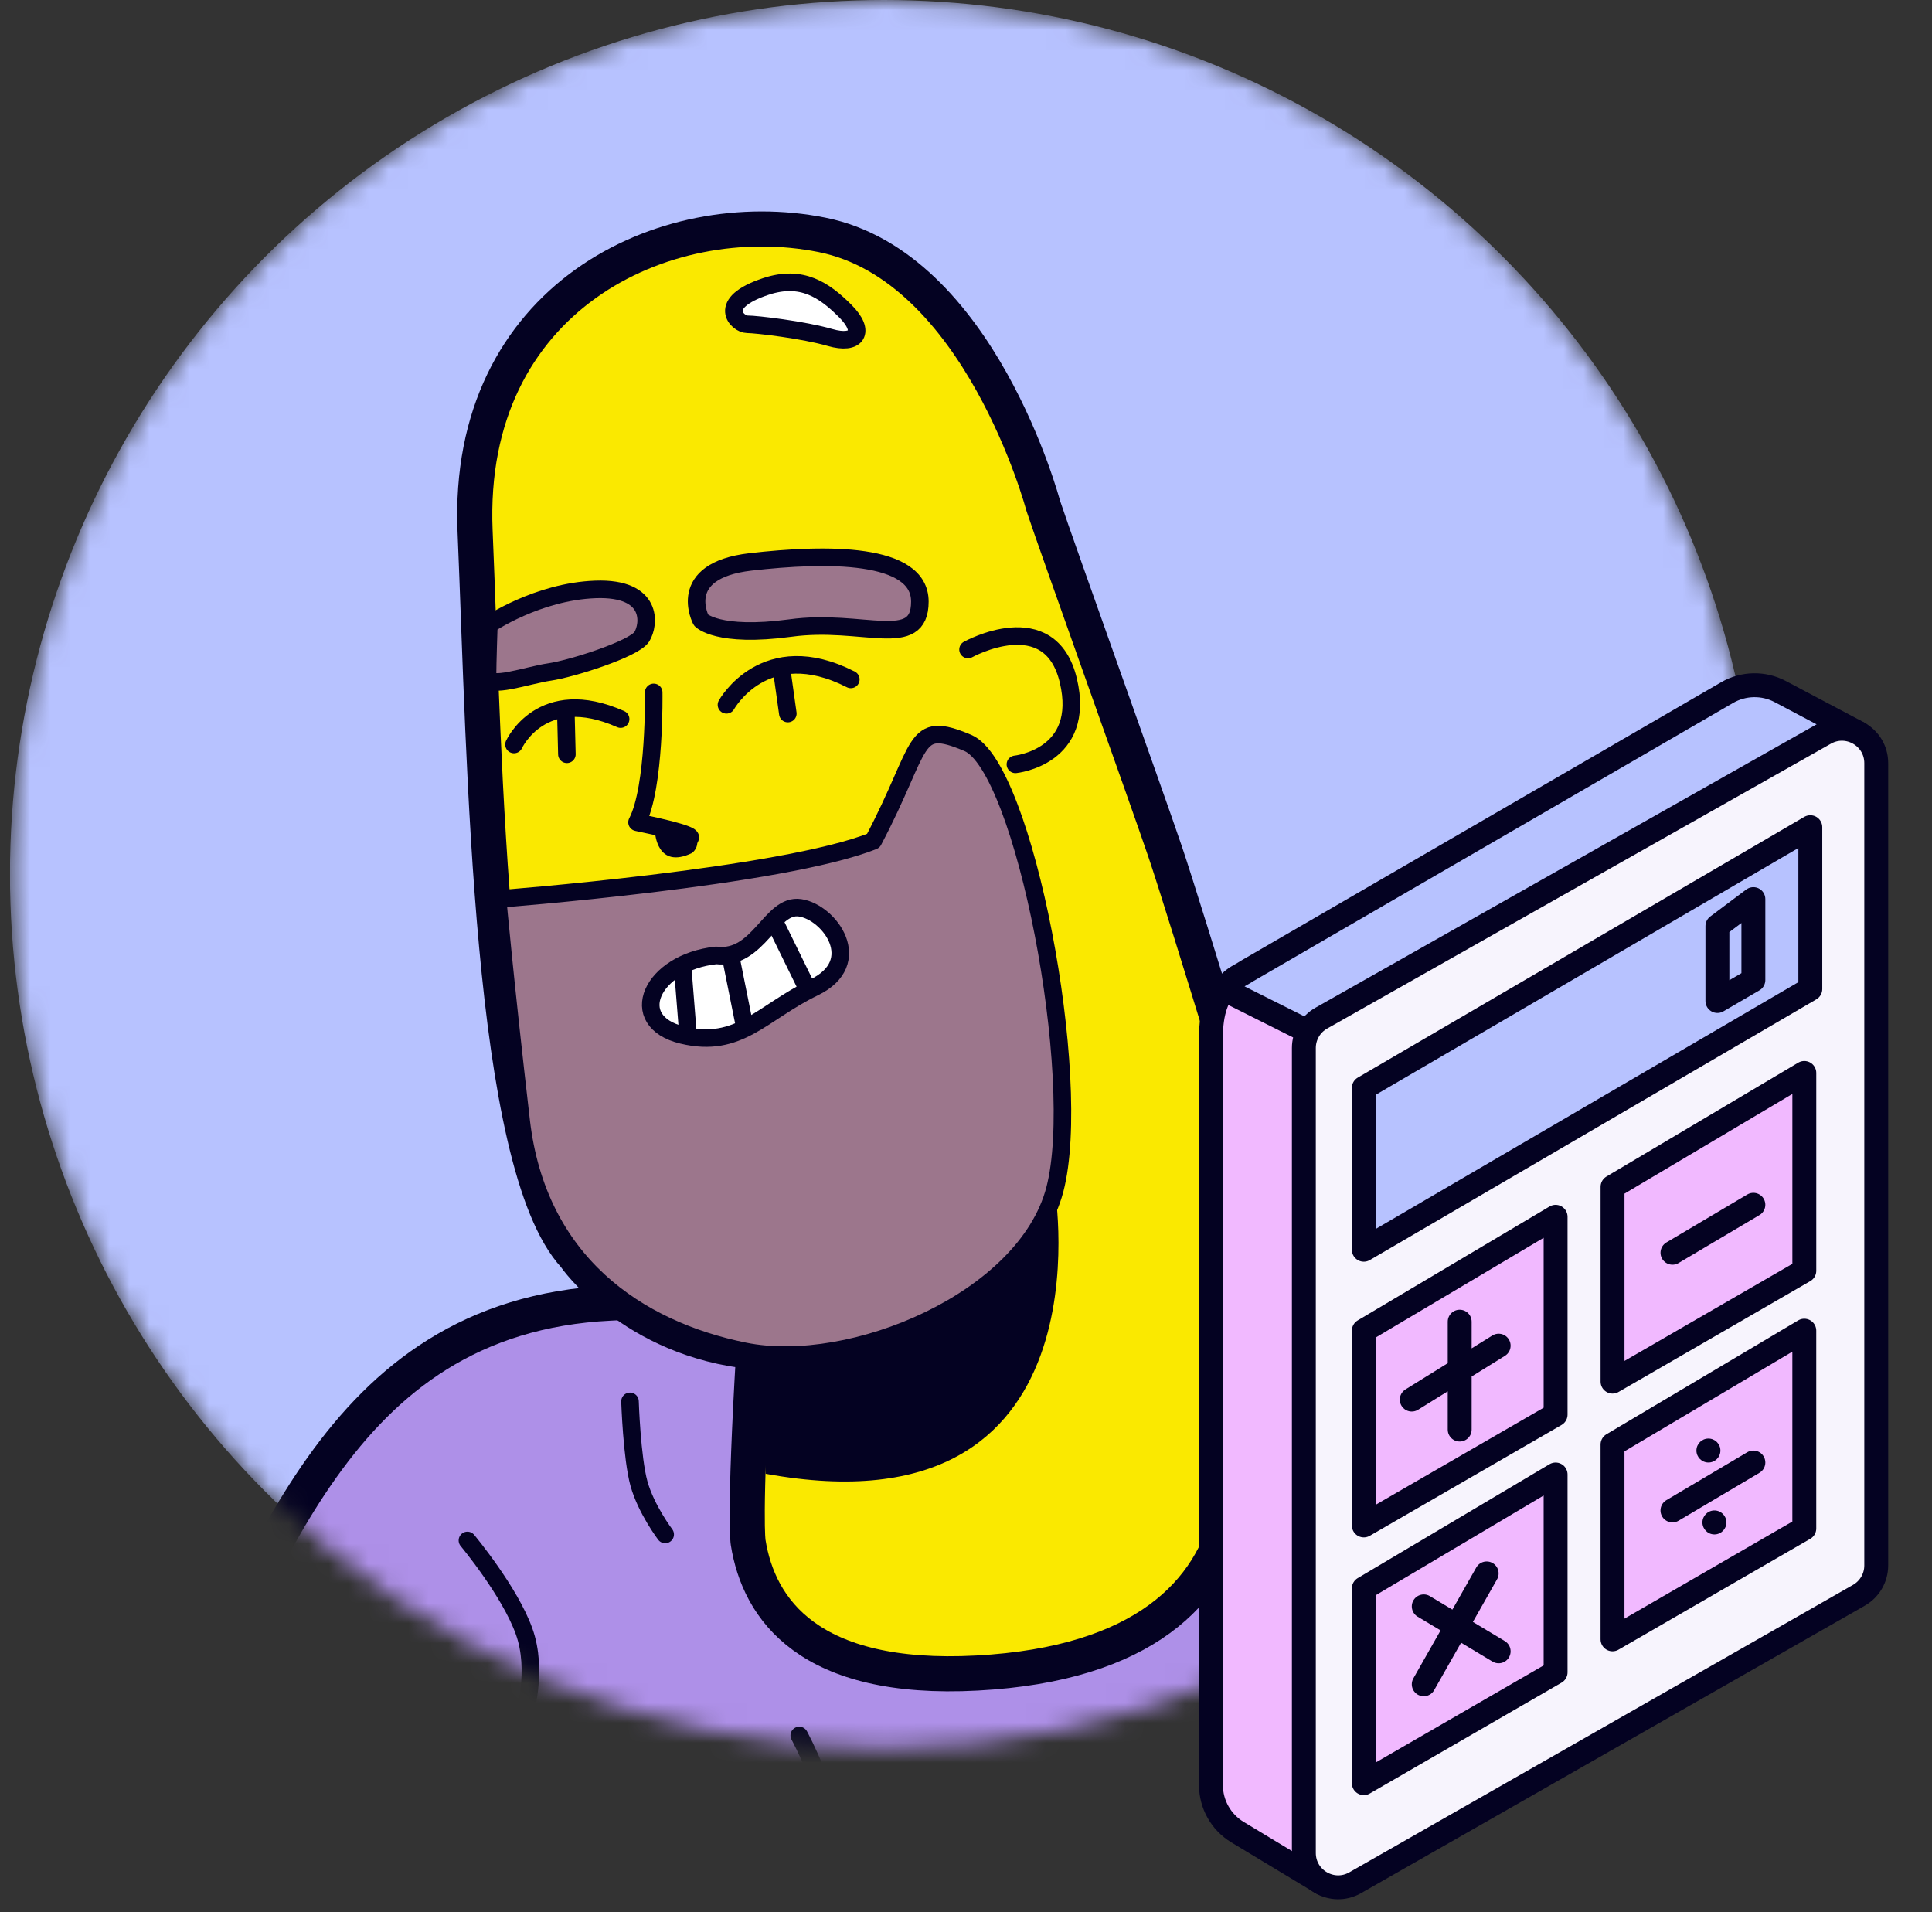
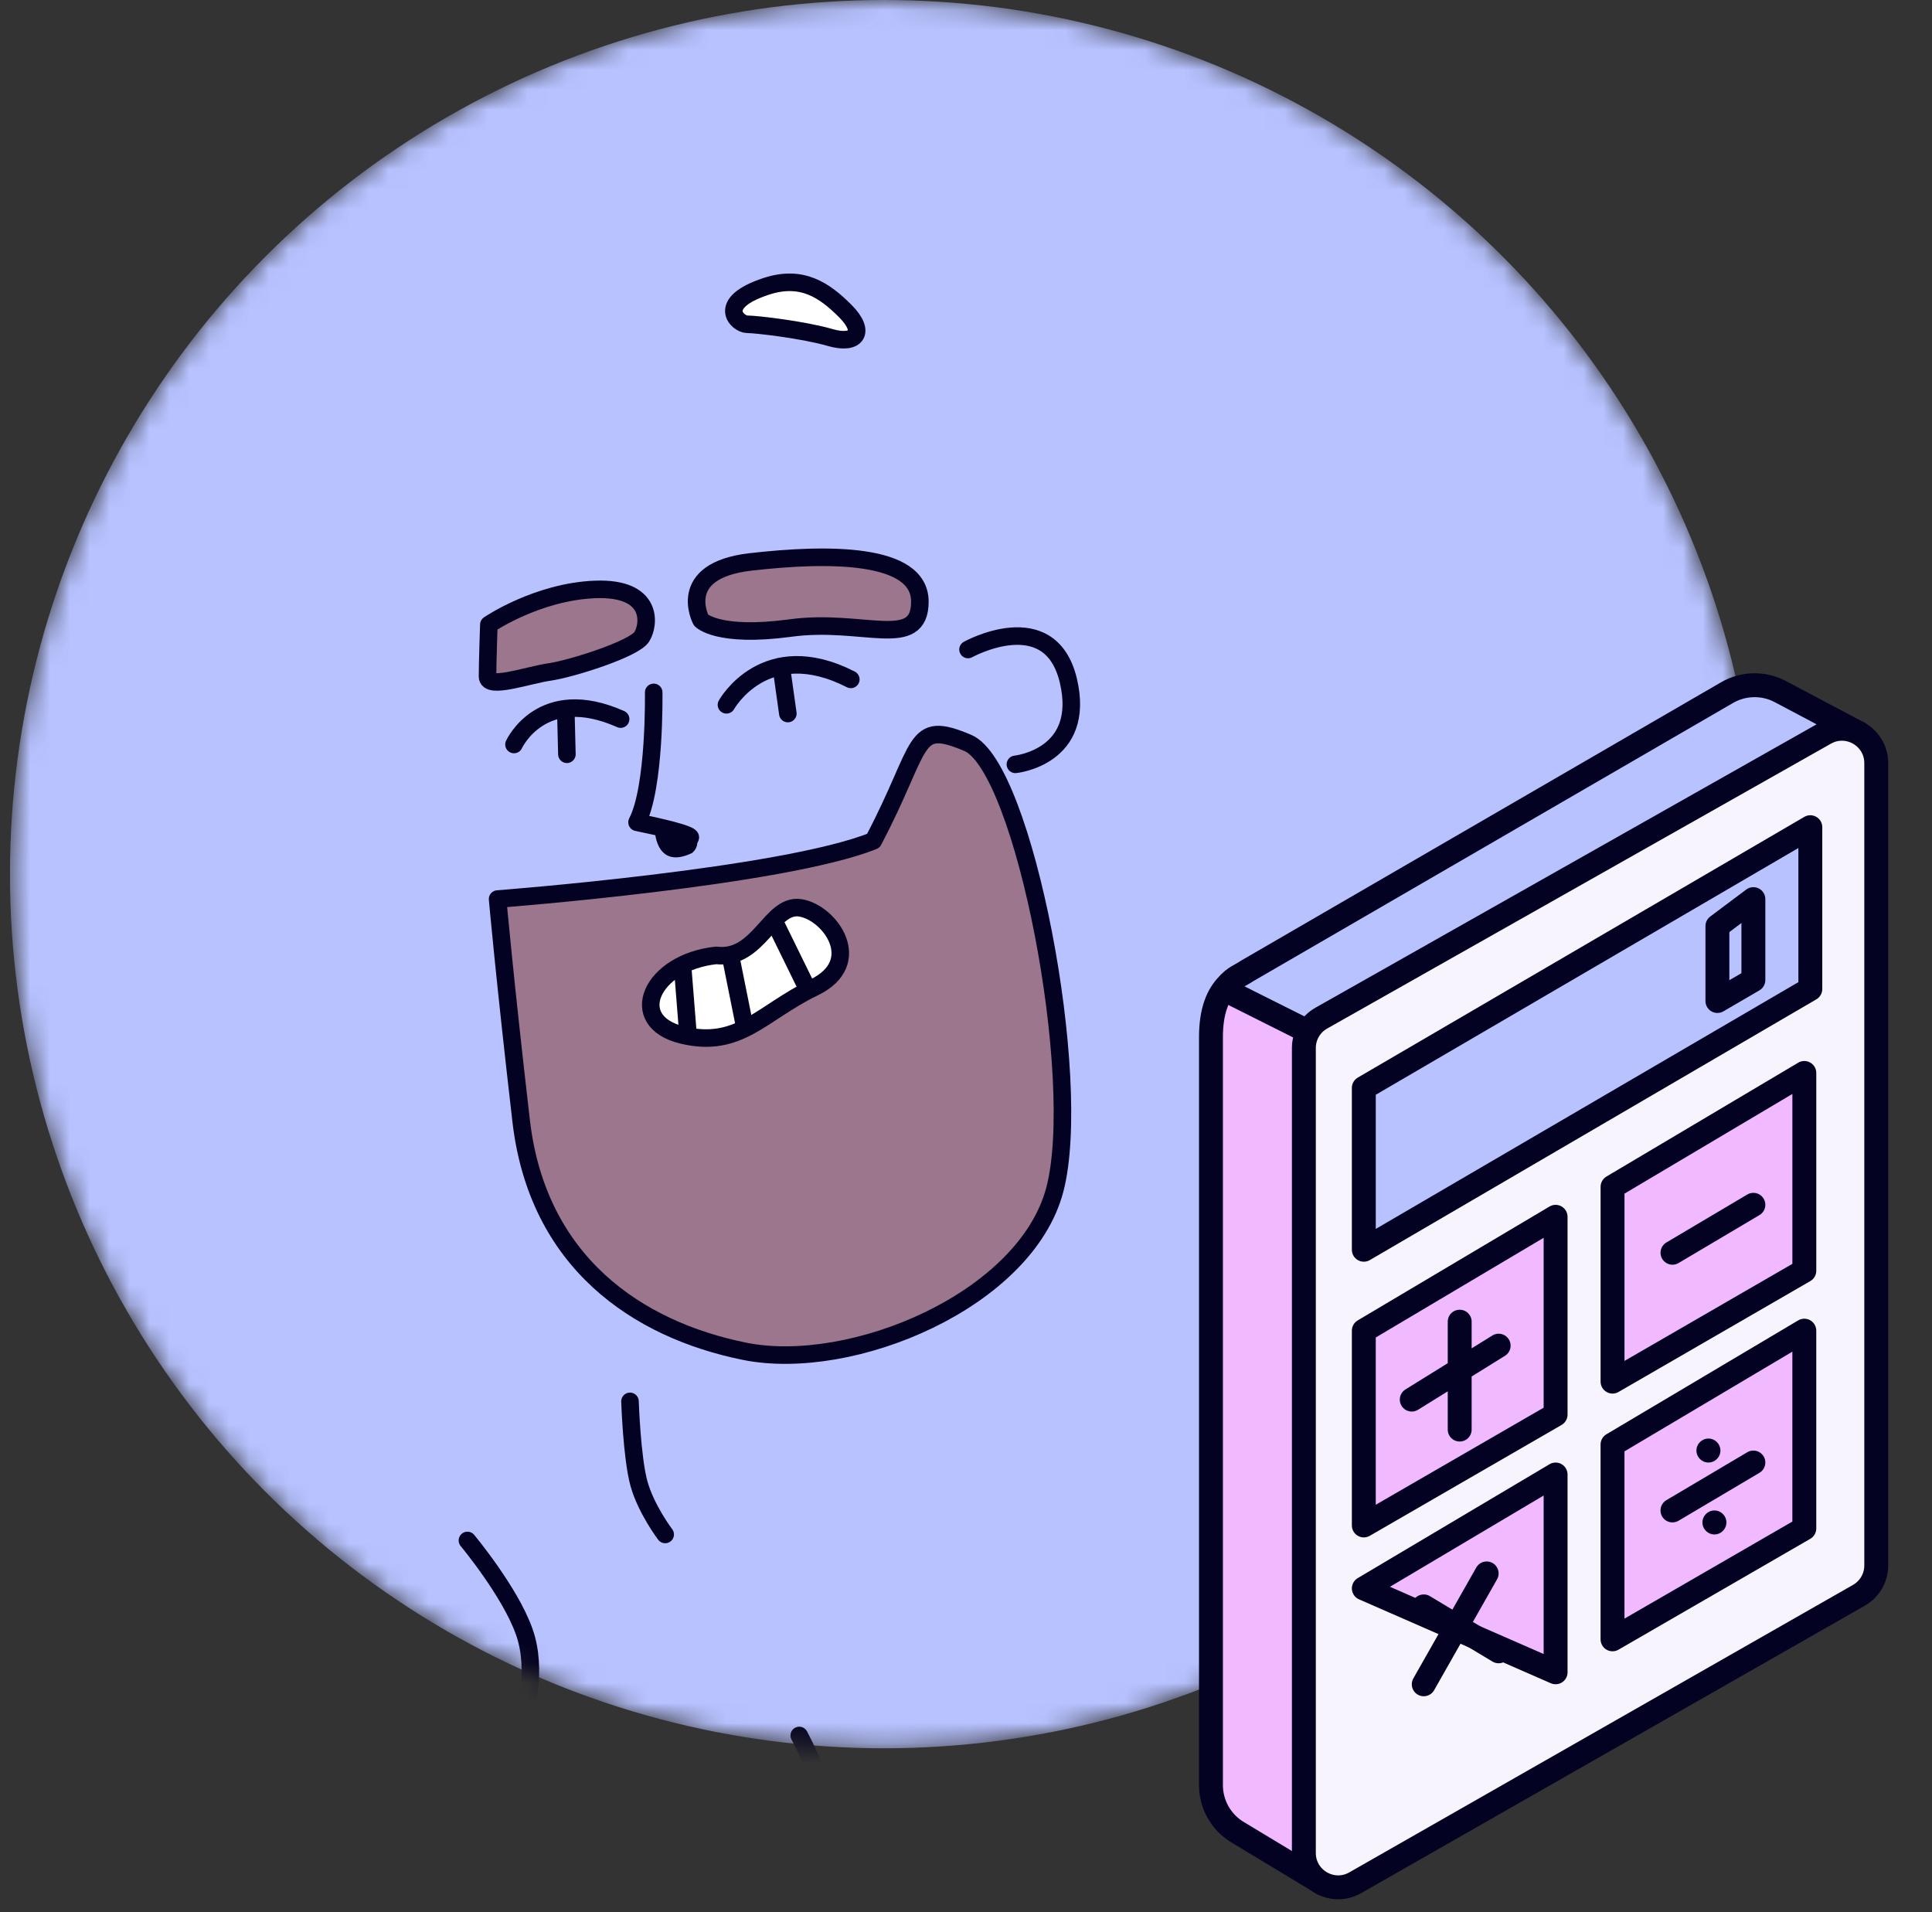
<svg xmlns="http://www.w3.org/2000/svg" width="97" height="96" viewBox="0 0 97 96" fill="none">
  <rect x="0" y="0" width="97" height="96" fill="#333333" stroke="none" />
  <g clip-path="url(#clip0)">
    <mask id="mask0" mask-type="alpha" maskUnits="userSpaceOnUse" x="0" y="0" width="89" height="88">
      <circle cx="44.386" cy="43.886" r="43.886" fill="#C4C4C4" />
    </mask>
    <g mask="url(#mask0)">
      <circle cx="44.386" cy="43.886" r="43.886" fill="#B7C2FF" />
-       <path d="M63.761 62.526C63.761 62.526 72.516 62.234 79.57 64.32C87.727 66.698 101.622 80.766 121.815 103.855C142.008 126.931 159.677 145.888 162.187 151.308C164.698 156.715 167.221 163.881 153.659 166.493C141.171 168.166 108.637 169.043 105.953 169.043L104.97 147.562L138.474 145.277L122.971 146.326L87.448 104.068L102.871 122.427L108.119 196.875C108.119 196.875 76.766 197.566 59.908 197.566C43.05 197.566 25.142 197.566 25.142 197.566V104.665V124.38C25.142 124.38 -0.086 166.134 -8.575 172.325C-17.064 178.529 -29.219 175.3 -31.969 166.811C-34.706 158.322 -38.864 130.571 -39.076 108.08C-39.076 108.08 -32.872 108.531 -26.921 108.531C-20.956 108.531 -16.147 107.389 -16.147 107.389L-10.66 144.559L-13.384 126.134C-13.384 126.134 3.328 97.067 8.39 88.126C13.451 79.185 16.64 66.1 30.642 65.422C44.644 64.745 63.761 62.526 63.761 62.526Z" fill="#AE90E8" stroke="#040222" stroke-width="1.762" stroke-miterlimit="10" stroke-linecap="round" stroke-linejoin="round" />
      <path d="M78.07 69.368C78.07 69.368 79.929 71.772 79.929 73.061C79.929 74.35 79.637 76.608 78.999 77.325" stroke="#040222" stroke-width="0.881" stroke-miterlimit="10" stroke-linecap="round" stroke-linejoin="round" />
-       <path d="M67.977 72.064C67.977 72.064 68.123 67.747 69.837 66.272" stroke="#040222" stroke-width="0.881" stroke-miterlimit="10" stroke-linecap="round" stroke-linejoin="round" />
      <path d="M68.133 80.461C68.133 80.461 67.11 82.321 67.11 84.726C67.137 87.13 67.615 89.561 67.615 89.561" stroke="#040222" stroke-width="0.881" stroke-miterlimit="10" stroke-linecap="round" stroke-linejoin="round" />
      <path d="M40.128 87.129C40.128 87.129 41.815 90.251 41.483 91.686C41.151 93.121 40.128 94.662 40.128 94.662" stroke="#040222" stroke-width="0.881" stroke-miterlimit="10" stroke-linecap="round" stroke-linejoin="round" />
      <path d="M23.468 77.338C23.468 77.338 25.594 79.889 26.311 81.895C27.029 83.874 26.311 86.159 26.311 86.159" stroke="#040222" stroke-width="0.881" stroke-miterlimit="10" stroke-linecap="round" stroke-linejoin="round" />
      <path d="M13.81 81.032C13.81 81.032 13.956 83.304 14.952 85.018C15.948 86.732 16.931 87.688 16.931 87.688" stroke="#040222" stroke-width="0.881" stroke-miterlimit="10" stroke-linecap="round" stroke-linejoin="round" />
      <path d="M31.63 70.355C31.63 70.355 31.723 73.198 32.081 74.487C32.44 75.775 33.397 77.037 33.397 77.037" stroke="#040222" stroke-width="0.881" stroke-miterlimit="10" stroke-linecap="round" stroke-linejoin="round" />
-       <path d="M46.916 69.807C47.341 69.953 52.19 75.36 49.467 79.611" stroke="#040222" stroke-width="0.881" stroke-miterlimit="10" stroke-linecap="round" stroke-linejoin="round" />
-       <path d="M37.562 77.431C38.093 80.792 40.617 84.445 49.053 83.994C57.489 83.542 60.837 79.889 61.74 75.93C62.643 71.971 63.082 64.439 65.101 63.774C67.107 63.083 67.466 62.432 67.466 62.432L64.078 60.785C64.078 60.785 59.495 45.694 58.498 42.758C57.502 39.822 53.105 27.573 52.374 25.381C52.374 25.381 49.186 13.372 41.268 11.791C33.35 10.21 23.373 14.953 23.852 26.643C24.343 38.334 24.582 58.42 28.847 63.057C28.847 63.057 31.73 67.268 37.841 67.866C37.349 76.235 37.562 77.431 37.562 77.431Z" fill="#FAE900" stroke="#040222" stroke-width="1.762" stroke-miterlimit="10" stroke-linecap="round" stroke-linejoin="round" />
      <path d="M24.983 45.136C24.983 45.136 39.29 44.047 43.847 42.213C46.398 37.378 45.76 36.102 48.59 37.298C51.419 38.493 54.422 54.156 52.96 59.722C51.499 65.276 42.758 68.929 37.377 67.84C31.997 66.75 26.989 63.376 26.165 56.269C25.341 49.161 24.983 45.136 24.983 45.136Z" fill="#9C768C" stroke="#040222" stroke-width="0.881" stroke-miterlimit="10" stroke-linecap="round" stroke-linejoin="round" />
      <path d="M35.957 47.965C38.109 48.231 38.686 45.351 40.173 45.577C41.661 45.803 43.481 48.314 40.864 49.576C38.247 50.838 37.113 52.655 34.257 51.964C31.387 51.273 32.688 48.316 35.957 47.965Z" fill="white" stroke="#040222" stroke-width="0.881" stroke-miterlimit="10" stroke-linecap="round" stroke-linejoin="round" />
      <path d="M36.681 48.016L37.367 51.43M34.286 48.716L34.535 51.843" stroke="#040222" stroke-width="0.881" stroke-miterlimit="10" stroke-linecap="round" stroke-linejoin="round" />
      <path d="M38.986 46.479L40.523 49.613" stroke="#040222" stroke-width="0.881" stroke-miterlimit="10" stroke-linecap="round" stroke-linejoin="round" />
      <path d="M48.602 32.608C48.602 32.608 52.72 30.323 53.637 34.163C54.553 38.015 50.98 38.374 50.98 38.374" stroke="#040222" stroke-width="0.881" stroke-miterlimit="10" stroke-linecap="round" stroke-linejoin="round" />
      <path d="M34.654 42.054C34.654 42.054 34.906 41.881 31.983 41.283C32.9 39.53 32.82 34.761 32.82 34.761" stroke="#040222" stroke-width="0.881" stroke-miterlimit="10" stroke-linecap="round" stroke-linejoin="round" />
      <path d="M36.473 35.385C36.473 35.385 38.399 31.904 42.717 34.109" stroke="#040222" stroke-width="0.881" stroke-miterlimit="10" stroke-linecap="round" stroke-linejoin="round" />
      <path d="M39.223 33.458L39.555 35.823" stroke="#040222" stroke-width="0.881" stroke-miterlimit="10" stroke-linecap="round" stroke-linejoin="round" />
      <path d="M25.806 37.377C25.806 37.377 27.188 34.335 31.16 36.102" stroke="#040222" stroke-width="0.881" stroke-miterlimit="10" stroke-linecap="round" stroke-linejoin="round" />
      <path d="M28.409 35.716L28.462 37.868" stroke="#040222" stroke-width="0.881" stroke-miterlimit="10" stroke-linecap="round" stroke-linejoin="round" />
      <path d="M35.198 31.134C35.198 31.134 33.869 28.65 37.682 28.211C41.495 27.773 46.184 27.72 46.184 30.204C46.184 32.688 43.315 31.028 39.675 31.532C36.021 32.024 35.198 31.134 35.198 31.134Z" fill="#9C768C" stroke="#040222" stroke-width="0.881" stroke-miterlimit="10" stroke-linecap="round" stroke-linejoin="round" />
      <path d="M24.544 31.359C24.544 31.359 26.975 29.699 29.897 29.592C32.82 29.486 32.607 31.359 32.222 31.97C31.837 32.581 28.688 33.578 27.586 33.737C26.483 33.897 24.477 34.627 24.477 33.963C24.477 33.299 24.544 31.359 24.544 31.359Z" fill="#9C768C" stroke="#040222" stroke-width="0.881" stroke-miterlimit="10" stroke-linecap="round" stroke-linejoin="round" />
      <path d="M38.453 14.381C40.26 13.783 41.389 14.567 42.439 15.616C43.488 16.666 43.01 17.33 41.681 16.945C40.353 16.559 37.975 16.28 37.51 16.28C37.045 16.28 35.889 15.231 38.453 14.381Z" fill="white" stroke="#040222" stroke-width="0.881" stroke-miterlimit="10" stroke-linecap="round" stroke-linejoin="round" />
      <path d="M32.887 41.788C32.887 41.788 32.98 43.674 34.747 42.824C35.132 42.505 34.986 42.067 34.986 42.067L32.887 41.788Z" fill="#040222" />
-       <path d="M52.959 59.722C52.959 59.722 55.882 77.178 38.439 73.99C38.16 68.583 37.376 67.839 37.376 67.839C37.376 67.839 47.539 69.553 52.959 59.722Z" fill="#040222" />
    </g>
    <path d="M66.408 94.563L62.131 91.983C61.305 91.484 60.799 90.589 60.799 89.624L60.799 52.061C60.799 50.857 61.09 49.863 61.842 49.261L66.216 51.76L66.408 94.563Z" fill="#F1B9FF" stroke="#040222" stroke-width="1.2" stroke-linecap="round" stroke-linejoin="round" />
    <path d="M65.614 51.76L61.486 49.69C61.847 49.088 62.153 49.052 62.605 48.751L86.711 34.772C87.533 34.296 88.542 34.276 89.382 34.72L93.329 36.809L65.614 51.76Z" fill="#B7C2FF" stroke="#040222" stroke-width="1.2" stroke-linecap="round" stroke-linejoin="round" />
    <path d="M91.631 36.813L66.338 51.115C65.797 51.42 65.463 51.993 65.463 52.614V93.028C65.463 94.35 66.891 95.179 68.039 94.524L93.332 80.09C93.869 79.783 94.201 79.212 94.201 78.594V38.312C94.201 36.993 92.779 36.164 91.631 36.813Z" fill="#F7F4FD" stroke="#040222" stroke-width="1.2" stroke-linecap="round" stroke-linejoin="round" />
    <path d="M68.473 62.743V54.618L90.891 41.529V49.653L68.473 62.743Z" fill="#B7C2FF" stroke="#040222" stroke-width="1.2" stroke-linecap="round" stroke-linejoin="round" />
    <path d="M78.102 61.089L68.473 66.806V76.585L78.102 71.019V61.089Z" fill="#F1B9FF" stroke="#040222" stroke-width="1.2" stroke-linecap="round" stroke-linejoin="round" />
-     <path d="M78.102 74.027L68.473 79.745V89.524L78.102 83.957V74.027Z" fill="#F1B9FF" stroke="#040222" stroke-width="1.2" stroke-linecap="round" stroke-linejoin="round" />
+     <path d="M78.102 74.027L68.473 79.745L78.102 83.957V74.027Z" fill="#F1B9FF" stroke="#040222" stroke-width="1.2" stroke-linecap="round" stroke-linejoin="round" />
    <path d="M90.59 53.867L80.961 59.584V69.364L90.59 63.797V53.867Z" fill="#F1B9FF" stroke="#040222" stroke-width="1.2" stroke-linecap="round" stroke-linejoin="round" />
    <path d="M90.589 66.805L80.96 72.523V82.302L90.589 76.736V66.805Z" fill="#F1B9FF" stroke="#040222" stroke-width="1.2" stroke-linecap="round" stroke-linejoin="round" />
    <path d="M88.032 45.14L86.226 46.494V50.255L88.032 49.202V45.14Z" fill="#B7C2FF" />
    <path d="M73.287 66.354V71.771M70.88 70.266L75.243 67.558M83.97 62.894L88.032 60.486M71.482 80.648L75.243 82.904M71.482 84.559L74.641 78.993M86.226 46.494L88.032 45.14V49.202L86.226 50.255V46.494Z" stroke="#040222" stroke-width="1.2" stroke-linecap="round" stroke-linejoin="round" />
    <path d="M83.969 75.832L88.032 73.425" stroke="#040222" stroke-width="1.2" stroke-linecap="round" stroke-linejoin="round" />
    <circle cx="85.775" cy="72.824" r="0.602" fill="#040222" />
    <circle cx="86.076" cy="76.434" r="0.602" fill="#040222" />
  </g>
  <defs>
    <clipPath id="clip0">
      <rect width="96" height="96" fill="white" transform="translate(0.5)" />
    </clipPath>
  </defs>
</svg>